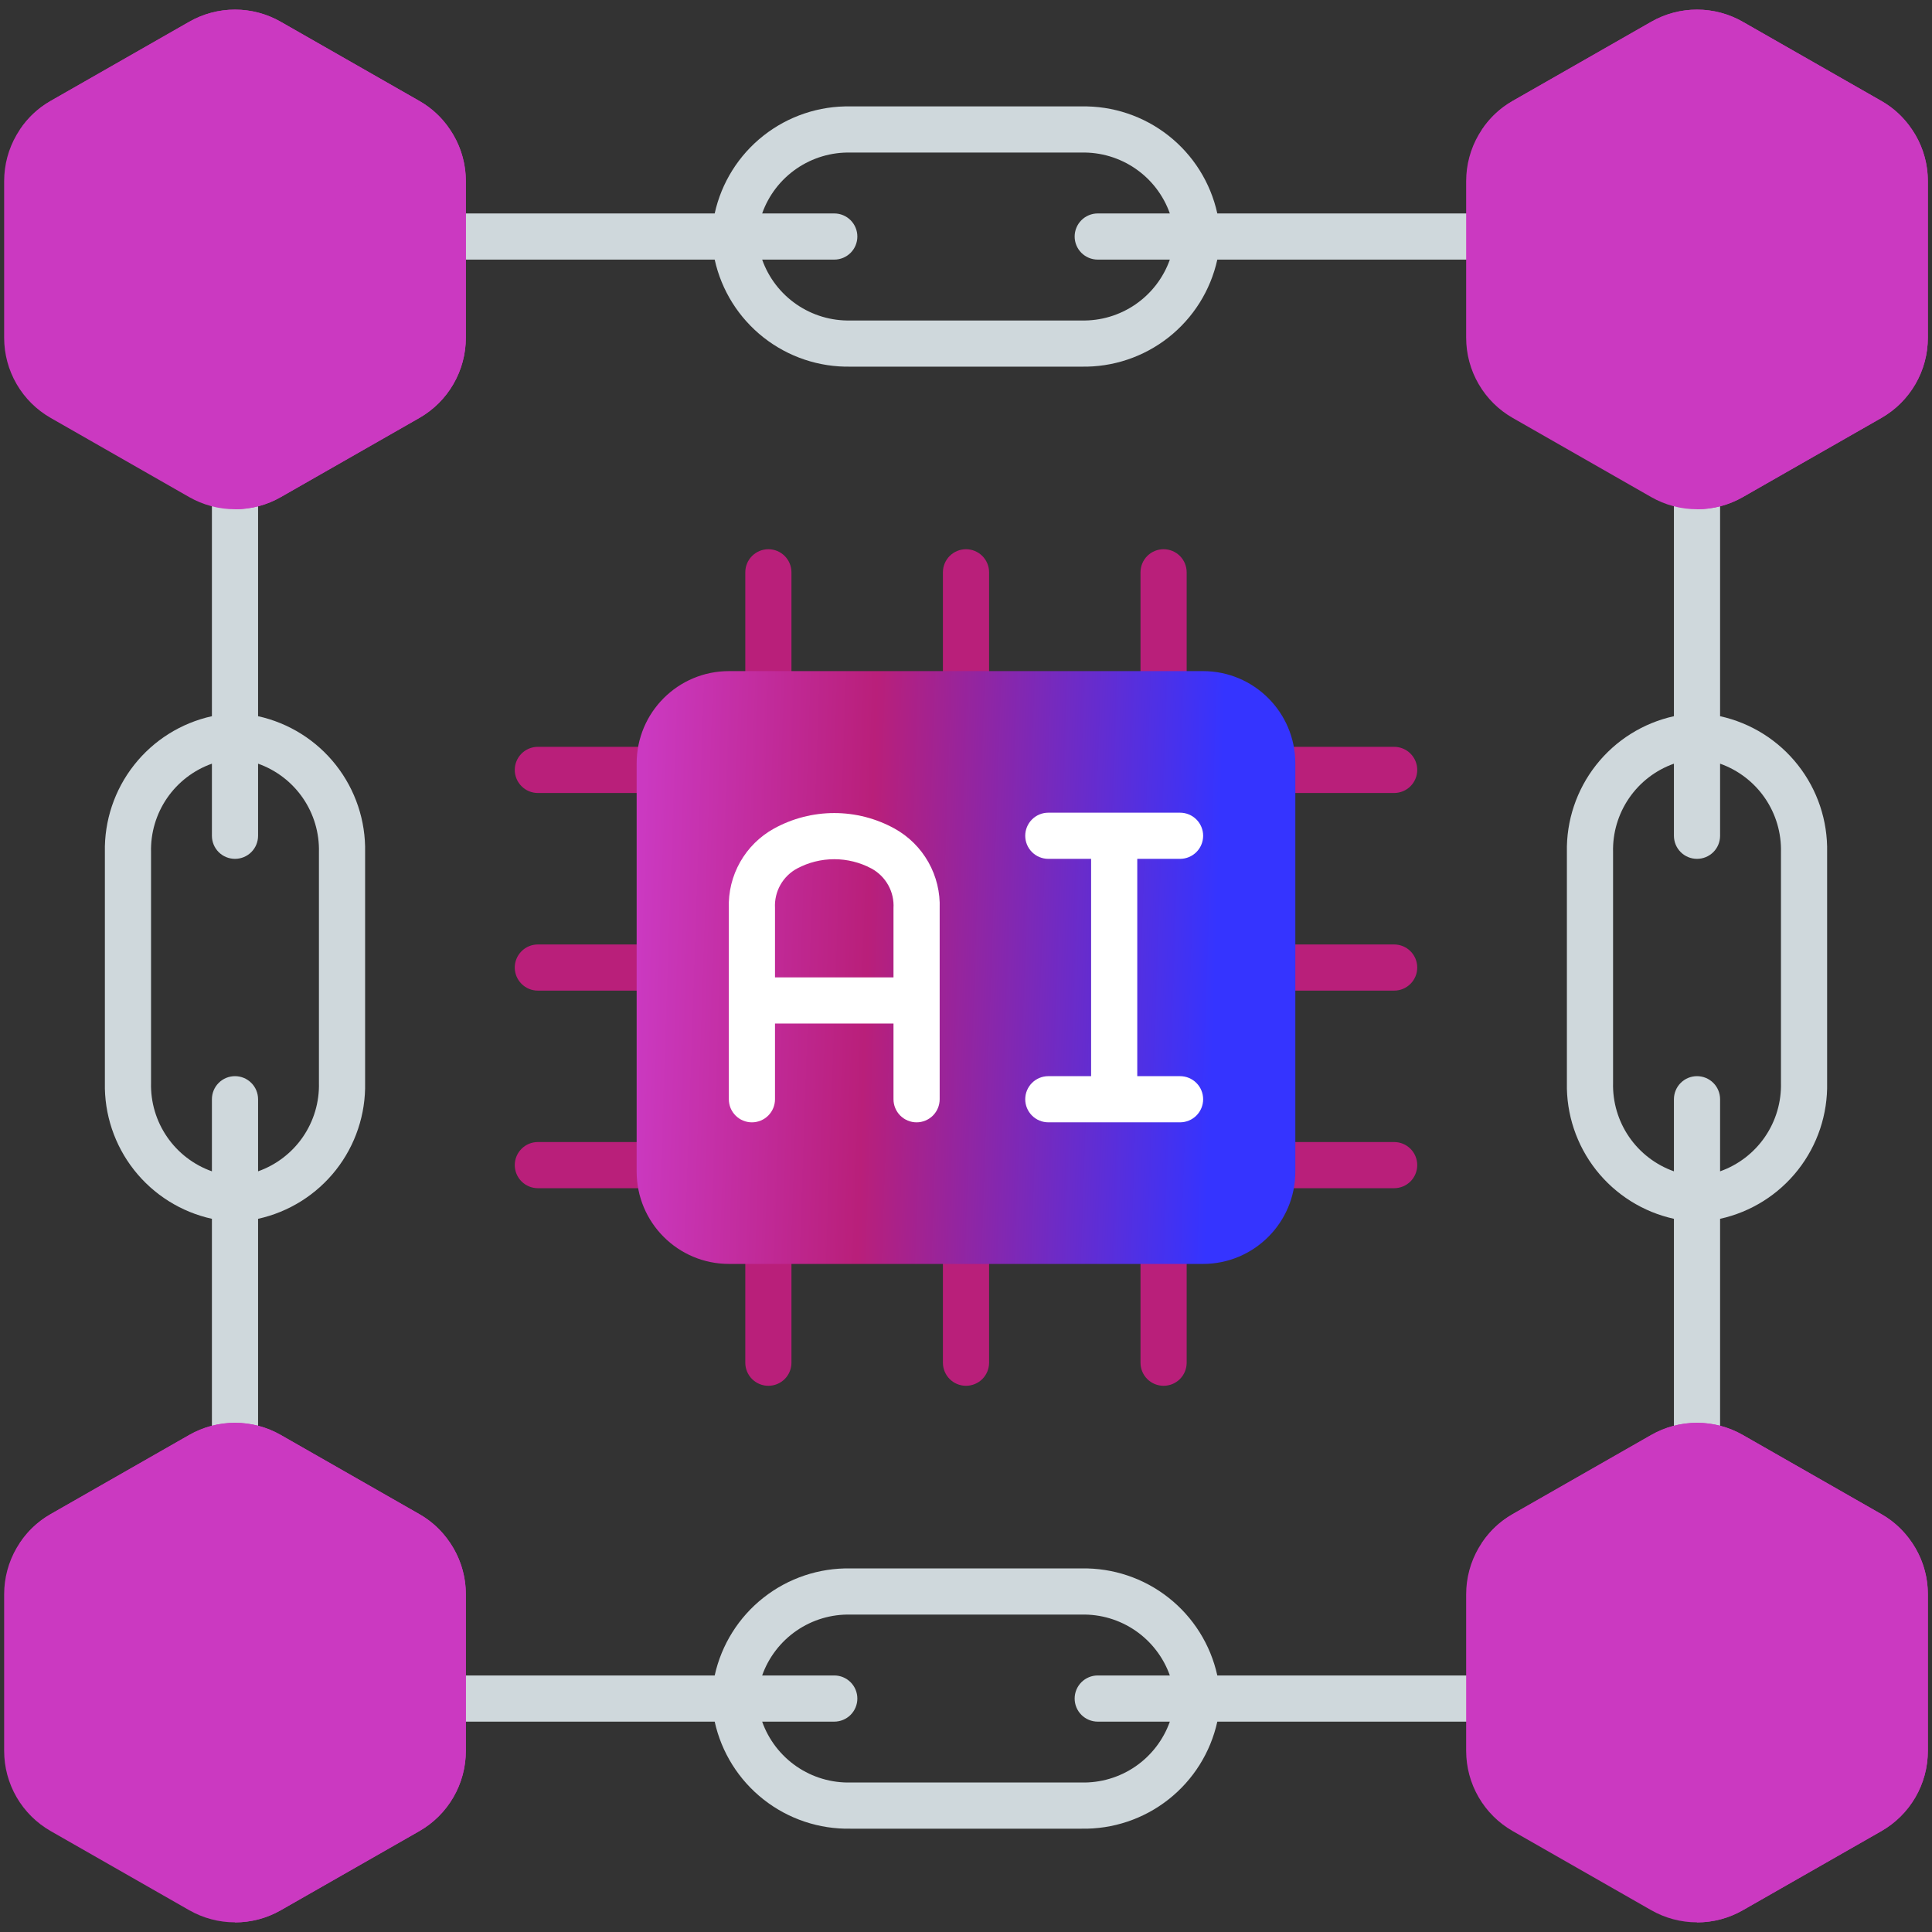
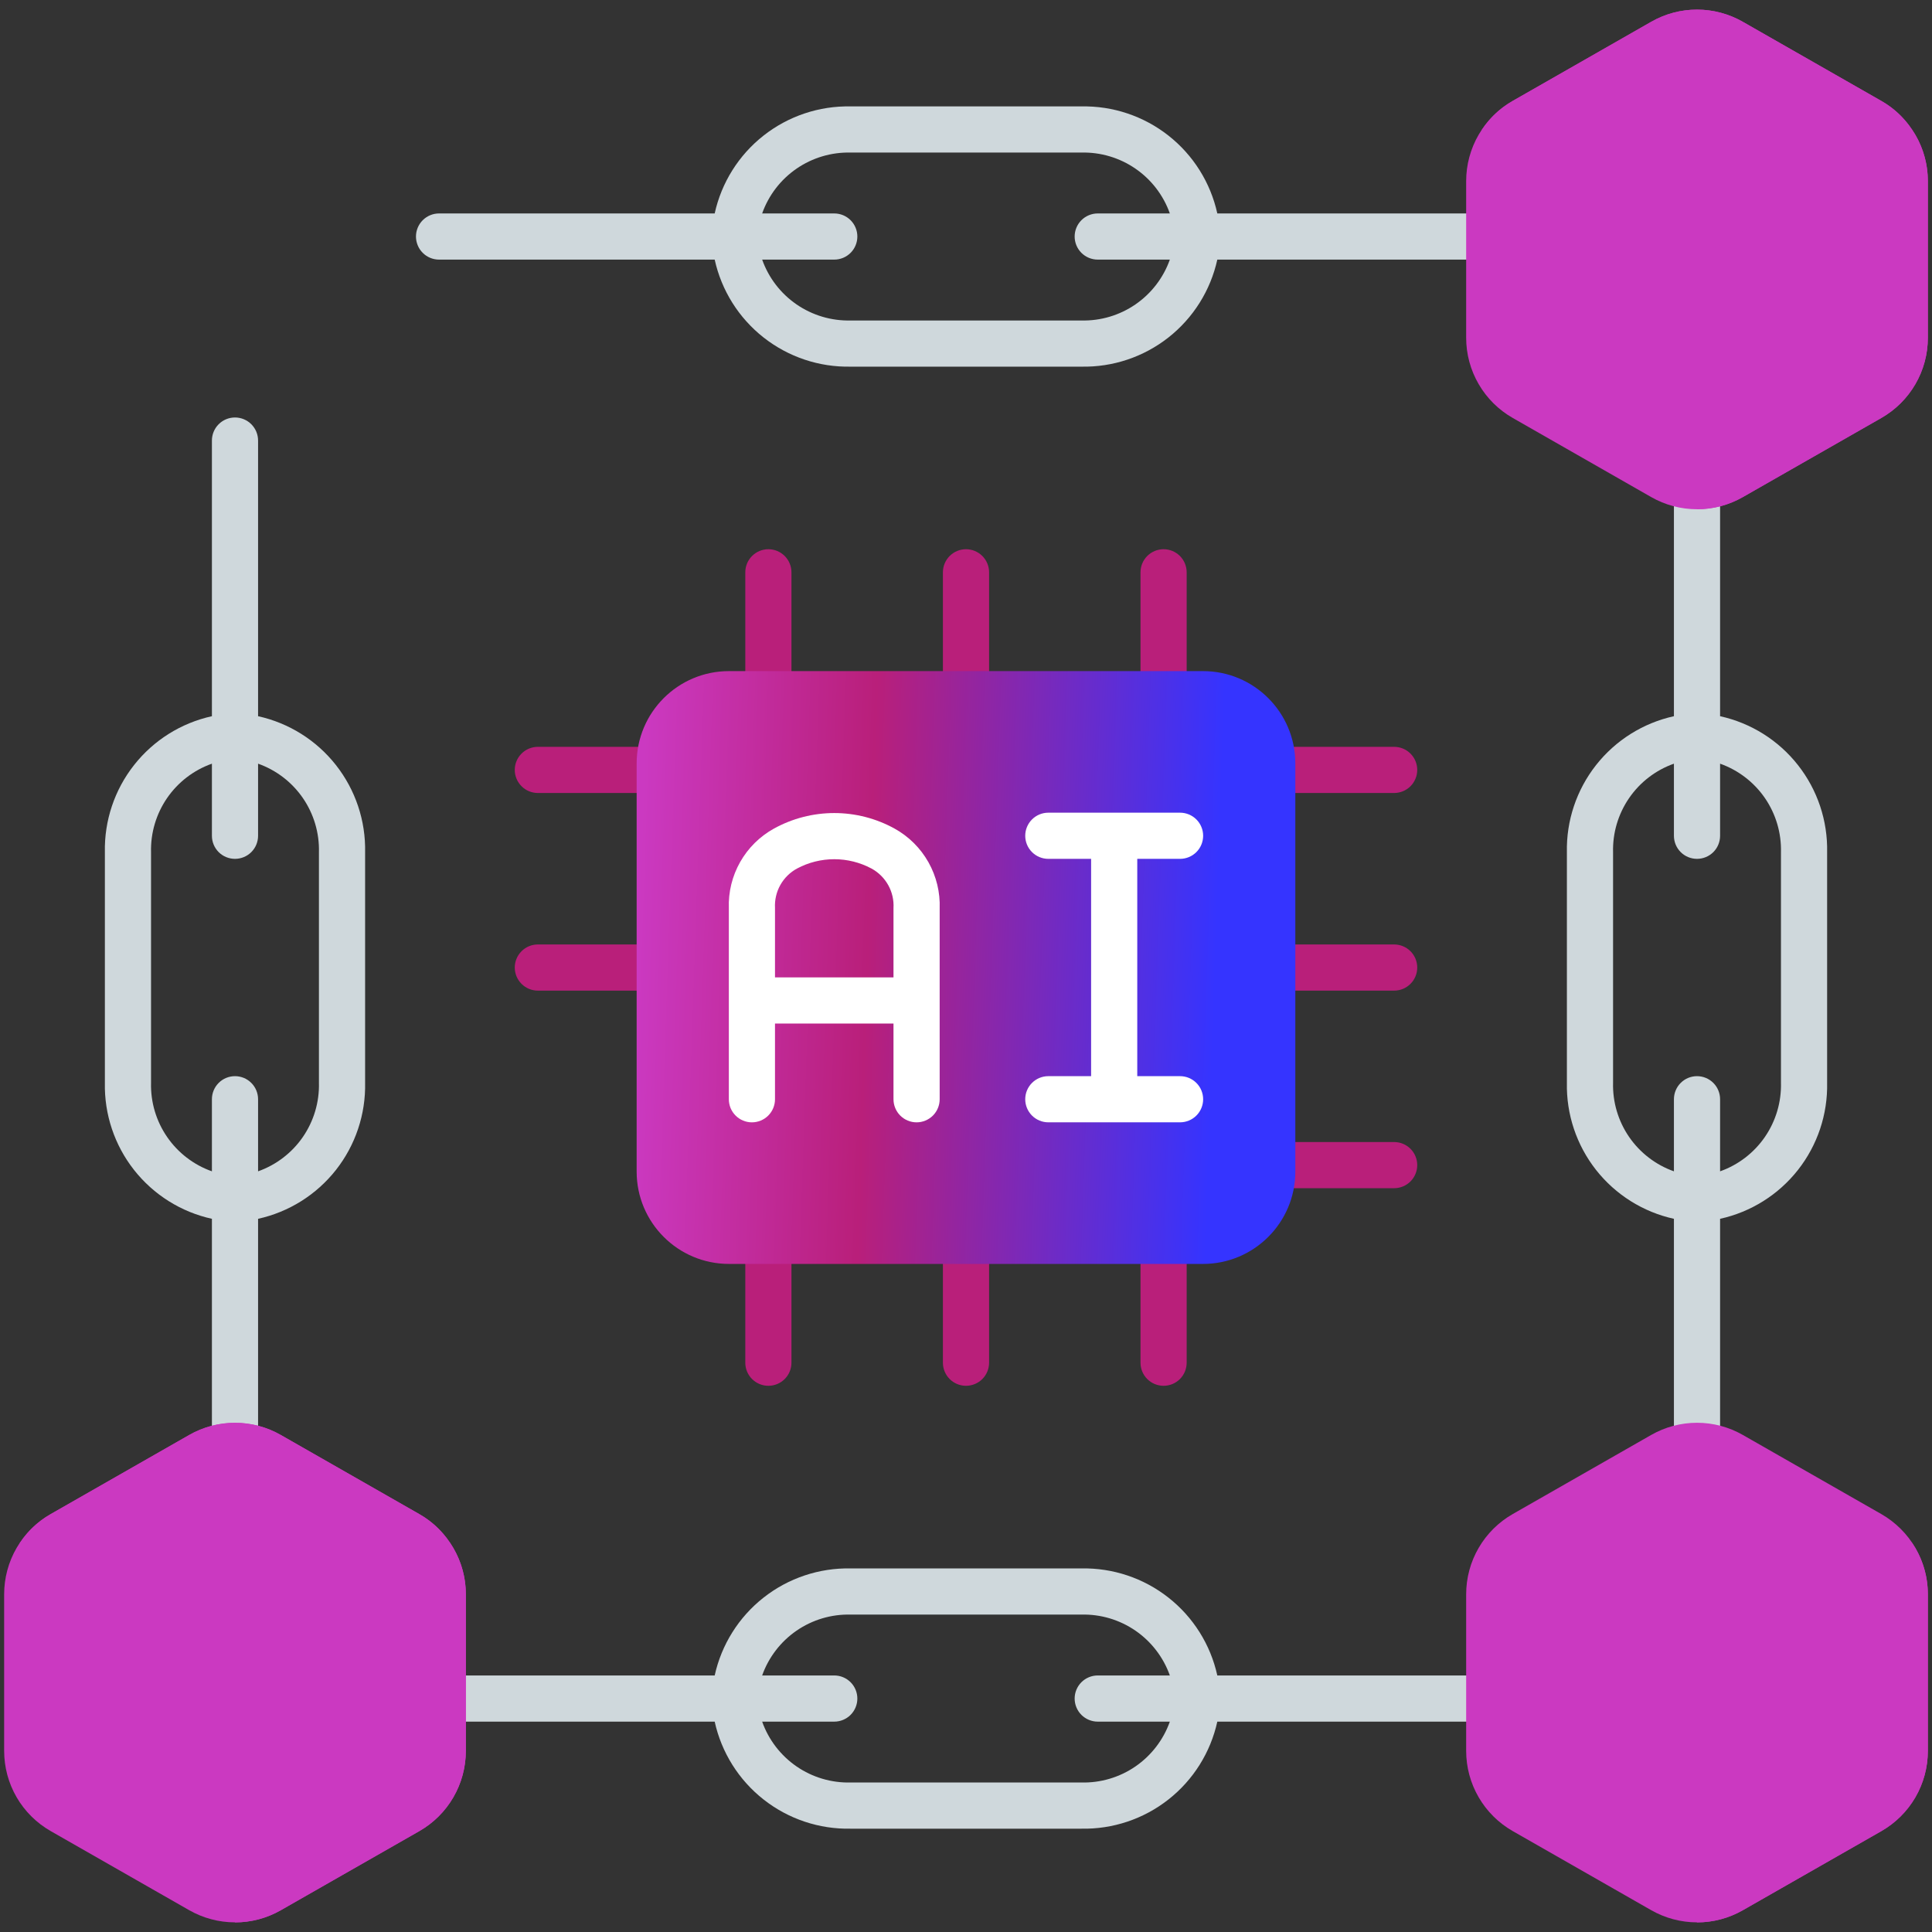
<svg xmlns="http://www.w3.org/2000/svg" width="102" height="102" viewBox="0 0 102 102" fill="none">
  <rect x="0" y="0" width="102" height="102" fill="#333333" stroke="none" />
  <path d="M11.188 64.347V78.9C11.188 79.223 11.316 79.533 11.544 79.762C11.773 79.99 12.083 80.118 12.406 80.118C12.729 80.118 13.04 79.99 13.268 79.762C13.497 79.533 13.625 79.223 13.625 78.9V64.347C15.252 63.989 16.705 63.077 17.736 61.768C18.766 60.458 19.311 58.831 19.276 57.165V44.994C19.311 43.328 18.766 41.702 17.736 40.392C16.705 39.082 15.252 38.17 13.625 37.812V23.26C13.625 22.936 13.497 22.627 13.268 22.398C13.04 22.169 12.729 22.041 12.406 22.041C12.083 22.041 11.773 22.169 11.544 22.398C11.316 22.627 11.188 22.936 11.188 23.26V37.812C9.56 38.17 8.107 39.082 7.077 40.392C6.046 41.702 5.502 43.328 5.537 44.994V57.165C5.502 58.831 6.046 60.458 7.077 61.768C8.107 63.077 9.56 63.989 11.188 64.347ZM7.974 44.994C7.948 43.975 8.244 42.974 8.821 42.134C9.399 41.294 10.227 40.659 11.188 40.318V44.125C11.188 44.448 11.316 44.758 11.544 44.987C11.773 45.215 12.083 45.343 12.406 45.343C12.729 45.343 13.04 45.215 13.268 44.987C13.497 44.758 13.625 44.448 13.625 44.125V40.318C14.586 40.659 15.414 41.294 15.991 42.134C16.568 42.974 16.865 43.975 16.838 44.994V57.165C16.865 58.184 16.568 59.185 15.991 60.025C15.414 60.864 14.585 61.5 13.625 61.84V58.035C13.625 57.712 13.497 57.401 13.268 57.173C13.04 56.944 12.729 56.816 12.406 56.816C12.083 56.816 11.773 56.944 11.544 57.173C11.316 57.401 11.188 57.712 11.188 58.035V61.84C10.227 61.5 9.399 60.864 8.822 60.025C8.244 59.185 7.948 58.184 7.974 57.165V44.994Z" fill="#CFD8DC" />
  <path d="M88.375 64.347V78.9C88.375 79.223 88.503 79.533 88.732 79.762C88.96 79.99 89.27 80.118 89.594 80.118C89.917 80.118 90.227 79.99 90.456 79.762C90.684 79.533 90.812 79.223 90.812 78.9V64.347C92.44 63.989 93.893 63.077 94.923 61.768C95.954 60.458 96.498 58.831 96.463 57.165V44.994C96.498 43.328 95.954 41.702 94.923 40.392C93.893 39.082 92.44 38.17 90.812 37.812V23.26C90.812 22.936 90.684 22.627 90.456 22.398C90.227 22.169 89.917 22.041 89.594 22.041C89.27 22.041 88.96 22.169 88.732 22.398C88.503 22.627 88.375 22.936 88.375 23.26V37.812C86.748 38.17 85.295 39.082 84.264 40.392C83.234 41.702 82.689 43.328 82.724 44.994V57.165C82.689 58.831 83.234 60.458 84.264 61.768C85.295 63.077 86.748 63.989 88.375 64.347ZM85.162 44.994C85.135 43.975 85.432 42.974 86.009 42.134C86.586 41.294 87.414 40.659 88.375 40.318V44.125C88.375 44.448 88.503 44.758 88.732 44.987C88.96 45.215 89.27 45.343 89.594 45.343C89.917 45.343 90.227 45.215 90.456 44.987C90.684 44.758 90.812 44.448 90.812 44.125V40.318C91.773 40.659 92.601 41.294 93.179 42.134C93.756 42.974 94.052 43.975 94.026 44.994V57.165C94.052 58.184 93.755 59.185 93.178 60.025C92.601 60.864 91.773 61.5 90.812 61.84V58.035C90.812 57.712 90.684 57.401 90.456 57.173C90.227 56.944 89.917 56.816 89.594 56.816C89.27 56.816 88.96 56.944 88.732 57.173C88.503 57.401 88.375 57.712 88.375 58.035V61.84C87.415 61.5 86.586 60.864 86.009 60.025C85.432 59.185 85.135 58.184 85.162 57.165V44.994Z" fill="#CFD8DC" />
  <path d="M23.18 90.894H37.732C38.09 92.521 39.002 93.974 40.312 95.004C41.622 96.035 43.248 96.579 44.914 96.545H57.086C58.752 96.579 60.378 96.035 61.688 95.004C62.998 93.974 63.91 92.521 64.268 90.894H78.82C79.143 90.894 79.453 90.765 79.682 90.537C79.91 90.308 80.039 89.998 80.039 89.675C80.039 89.352 79.91 89.042 79.682 88.813C79.453 88.585 79.143 88.456 78.82 88.456H64.268C63.91 86.829 62.998 85.376 61.688 84.346C60.378 83.315 58.752 82.771 57.086 82.805H44.914C43.248 82.771 41.622 83.315 40.312 84.346C39.002 85.376 38.09 86.829 37.732 88.456H23.18C22.857 88.456 22.547 88.585 22.318 88.813C22.09 89.042 21.961 89.352 21.961 89.675C21.961 89.998 22.09 90.308 22.318 90.537C22.547 90.765 22.857 90.894 23.18 90.894ZM44.045 88.456H40.238C40.579 87.496 41.215 86.668 42.055 86.09C42.895 85.513 43.896 85.216 44.914 85.243H57.086C58.104 85.216 59.105 85.513 59.945 86.09C60.785 86.668 61.421 87.496 61.762 88.456H57.955C57.632 88.456 57.322 88.585 57.093 88.813C56.865 89.042 56.736 89.352 56.736 89.675C56.736 89.998 56.865 90.308 57.093 90.537C57.322 90.765 57.632 90.894 57.955 90.894H61.762C61.421 91.854 60.785 92.682 59.945 93.26C59.105 93.837 58.104 94.133 57.086 94.107H44.914C43.896 94.133 42.895 93.837 42.055 93.26C41.215 92.682 40.579 91.854 40.238 90.894H44.045C44.368 90.894 44.678 90.765 44.907 90.537C45.135 90.308 45.264 89.998 45.264 89.675C45.264 89.352 45.135 89.042 44.907 88.813C44.678 88.585 44.368 88.456 44.045 88.456Z" fill="#CFD8DC" />
  <path d="M23.18 13.706H37.732C38.09 15.334 39.002 16.786 40.312 17.817C41.622 18.847 43.248 19.392 44.914 19.357H57.086C58.752 19.392 60.378 18.847 61.688 17.817C62.998 16.786 63.91 15.334 64.268 13.706H78.82C79.143 13.706 79.453 13.578 79.682 13.349C79.91 13.121 80.039 12.811 80.039 12.487C80.039 12.164 79.91 11.854 79.682 11.626C79.453 11.397 79.143 11.269 78.82 11.269H64.268C63.91 9.641 62.998 8.188 61.688 7.158C60.378 6.128 58.752 5.583 57.086 5.618H44.914C43.248 5.583 41.622 6.128 40.312 7.158C39.002 8.188 38.09 9.641 37.732 11.269H23.18C22.857 11.269 22.547 11.397 22.318 11.626C22.09 11.854 21.961 12.164 21.961 12.487C21.961 12.811 22.09 13.121 22.318 13.349C22.547 13.578 22.857 13.706 23.18 13.706ZM44.045 11.269H40.238C40.579 10.308 41.215 9.48 42.055 8.903C42.895 8.326 43.896 8.029 44.914 8.055H57.086C58.104 8.029 59.105 8.326 59.945 8.903C60.785 9.48 61.421 10.308 61.762 11.269H57.955C57.632 11.269 57.322 11.397 57.093 11.626C56.865 11.854 56.736 12.164 56.736 12.487C56.736 12.811 56.865 13.121 57.093 13.349C57.322 13.578 57.632 13.706 57.955 13.706H61.762C61.421 14.667 60.785 15.495 59.945 16.072C59.105 16.649 58.104 16.946 57.086 16.92H44.914C43.896 16.946 42.895 16.649 42.055 16.072C41.215 15.495 40.579 14.667 40.238 13.706H44.045C44.368 13.706 44.678 13.578 44.907 13.349C45.135 13.121 45.264 12.811 45.264 12.487C45.264 12.164 45.135 11.854 44.907 11.626C44.678 11.397 44.368 11.269 44.045 11.269Z" fill="#CFD8DC" />
-   <path d="M9.987 1.15L2.675 5.329C1.929 5.755 1.308 6.371 0.877 7.115C0.446 7.858 0.219 8.703 0.219 9.563V17.831C0.219 18.691 0.446 19.535 0.877 20.278C1.308 21.022 1.929 21.638 2.675 22.064L9.987 26.243C10.724 26.664 11.558 26.886 12.406 26.886C13.255 26.886 14.088 26.664 14.825 26.243L22.138 22.064C22.884 21.638 23.504 21.022 23.935 20.278C24.367 19.535 24.594 18.691 24.594 17.831V9.563C24.594 8.703 24.366 7.859 23.935 7.116C23.504 6.373 22.884 5.757 22.138 5.33L14.825 1.152C14.089 0.73 13.255 0.509 12.406 0.508C11.558 0.508 10.724 0.729 9.987 1.15Z" fill="#CB39C1" />
-   <path d="M23.765 6.857L12.406 13.658L1.047 6.857C1.458 6.224 2.015 5.7 2.672 5.329L9.985 1.153C10.722 0.73 11.557 0.507 12.406 0.507C13.256 0.507 14.091 0.73 14.828 1.153L22.14 5.329C22.797 5.7 23.355 6.224 23.765 6.857Z" fill="#CB39C1" />
-   <path d="M24.594 9.563V17.834C24.594 18.693 24.367 19.537 23.936 20.28C23.506 21.024 22.886 21.64 22.14 22.067L14.828 26.243C14.091 26.666 13.256 26.887 12.406 26.885V13.658L23.765 6.857C24.307 7.655 24.596 8.598 24.594 9.563Z" fill="#CB39C1" />
  <path d="M87.175 1.15L79.862 5.329C79.116 5.755 78.496 6.371 78.064 7.115C77.633 7.858 77.406 8.703 77.406 9.563V17.831C77.406 18.691 77.633 19.535 78.065 20.278C78.496 21.022 79.116 21.638 79.862 22.064L87.175 26.243C87.912 26.664 88.745 26.886 89.594 26.886C90.442 26.886 91.276 26.664 92.013 26.243L99.325 22.064C100.071 21.638 100.692 21.022 101.123 20.278C101.554 19.535 101.781 18.691 101.781 17.831V9.563C101.781 8.703 101.554 7.859 101.123 7.116C100.691 6.373 100.071 5.757 99.325 5.33L92.013 1.152C91.276 0.73 90.442 0.509 89.594 0.508C88.746 0.508 87.912 0.729 87.175 1.15Z" fill="#CB39C1" />
  <path d="M100.952 6.857L89.594 13.658L78.235 6.857C78.645 6.224 79.203 5.7 79.86 5.329L87.172 1.153C87.909 0.73 88.744 0.507 89.594 0.507C90.443 0.507 91.278 0.73 92.015 1.153L99.328 5.329C99.985 5.7 100.542 6.224 100.952 6.857Z" fill="#CB39C1" />
  <path d="M101.781 9.563V17.834C101.782 18.693 101.555 19.537 101.124 20.28C100.693 21.024 100.073 21.64 99.328 22.067L92.015 26.243C91.278 26.666 90.443 26.887 89.594 26.885V13.658L100.953 6.857C101.495 7.655 101.784 8.598 101.781 9.563Z" fill="#CB39C1" />
  <path d="M9.987 75.758L2.675 79.936C1.929 80.363 1.309 80.979 0.877 81.722C0.446 82.465 0.219 83.309 0.219 84.169V92.437C0.219 93.297 0.446 94.141 0.877 94.885C1.308 95.628 1.929 96.244 2.675 96.671L9.987 100.848C10.724 101.269 11.558 101.491 12.406 101.491C13.255 101.491 14.088 101.269 14.825 100.848L22.138 96.671C22.884 96.244 23.504 95.628 23.935 94.885C24.367 94.141 24.594 93.297 24.594 92.437V84.169C24.594 83.309 24.366 82.465 23.935 81.722C23.504 80.979 22.884 80.363 22.138 79.936L14.825 75.758C14.088 75.337 13.255 75.115 12.406 75.115C11.558 75.115 10.724 75.337 9.987 75.758Z" fill="#CB39C1" />
  <path d="M23.765 81.469L12.406 88.269L1.047 81.469C1.458 80.836 2.015 80.311 2.672 79.941L9.985 75.765C10.722 75.342 11.557 75.119 12.406 75.119C13.256 75.119 14.091 75.342 14.828 75.765L22.14 79.941C22.797 80.311 23.355 80.836 23.765 81.469Z" fill="#CB39C1" />
  <path d="M24.594 84.171V92.442C24.594 93.301 24.367 94.145 23.936 94.888C23.506 95.632 22.886 96.248 22.14 96.675L14.828 100.851C14.091 101.274 13.256 101.495 12.406 101.493V88.266L23.765 81.465C24.307 82.263 24.596 83.206 24.594 84.171Z" fill="#CB39C1" />
  <path d="M87.175 75.758L79.862 79.936C79.116 80.363 78.496 80.979 78.065 81.722C77.633 82.465 77.406 83.309 77.406 84.169V92.437C77.406 93.297 77.633 94.141 78.065 94.885C78.496 95.628 79.116 96.244 79.862 96.671L87.175 100.848C87.912 101.269 88.745 101.491 89.594 101.491C90.442 101.491 91.276 101.269 92.013 100.848L99.325 96.671C100.071 96.244 100.692 95.628 101.123 94.885C101.554 94.141 101.781 93.297 101.781 92.437V84.169C101.781 83.309 101.554 82.465 101.123 81.722C100.691 80.979 100.071 80.363 99.325 79.936L92.013 75.758C91.276 75.337 90.442 75.115 89.594 75.115C88.745 75.115 87.912 75.337 87.175 75.758Z" fill="#CB39C1" />
-   <path d="M100.952 81.469L89.594 88.269L78.235 81.469C78.645 80.836 79.203 80.311 79.86 79.941L87.172 75.765C87.909 75.342 88.744 75.119 89.594 75.119C90.443 75.119 91.278 75.342 92.015 75.765L99.328 79.941C99.985 80.311 100.542 80.836 100.952 81.469Z" fill="#CB39C1" />
  <path d="M101.781 84.171V92.442C101.782 93.301 101.555 94.145 101.124 94.888C100.693 95.632 100.073 96.248 99.328 96.675L92.015 100.851C91.278 101.274 90.443 101.495 89.594 101.493V88.266L100.953 81.465C101.495 82.263 101.784 83.206 101.781 84.171Z" fill="#CB39C1" />
  <path d="M73.603 39.429H67.575C67.252 39.429 66.942 39.557 66.713 39.786C66.485 40.014 66.356 40.324 66.356 40.648C66.356 40.971 66.485 41.281 66.713 41.509C66.942 41.738 67.252 41.866 67.575 41.866H73.604C73.927 41.866 74.237 41.738 74.466 41.509C74.694 41.281 74.823 40.971 74.823 40.648C74.823 40.324 74.694 40.014 74.466 39.786C74.237 39.557 73.926 39.429 73.603 39.429Z" fill="#B91F7A" />
  <path d="M73.603 49.863H67.575C67.252 49.863 66.942 49.991 66.713 50.22C66.485 50.448 66.356 50.758 66.356 51.081C66.356 51.405 66.485 51.715 66.713 51.943C66.942 52.172 67.252 52.3 67.575 52.3H73.604C73.927 52.3 74.237 52.172 74.466 51.943C74.694 51.715 74.823 51.405 74.823 51.081C74.823 50.758 74.694 50.448 74.466 50.22C74.237 49.991 73.926 49.863 73.603 49.863Z" fill="#B91F7A" />
  <path d="M73.603 60.294H67.575C67.252 60.294 66.942 60.422 66.713 60.65C66.485 60.879 66.356 61.189 66.356 61.512C66.356 61.835 66.485 62.145 66.713 62.374C66.942 62.602 67.252 62.731 67.575 62.731H73.604C73.927 62.731 74.237 62.602 74.466 62.374C74.694 62.145 74.823 61.835 74.823 61.512C74.823 61.189 74.694 60.879 74.466 60.65C74.237 60.422 73.926 60.294 73.603 60.294Z" fill="#B91F7A" />
  <path d="M41.785 36.244V30.215C41.785 29.892 41.657 29.582 41.428 29.353C41.2 29.125 40.89 28.996 40.567 28.996C40.243 28.996 39.934 29.125 39.705 29.353C39.476 29.582 39.348 29.892 39.348 30.215V36.244C39.348 36.567 39.476 36.877 39.705 37.105C39.934 37.334 40.243 37.462 40.567 37.462C40.89 37.462 41.2 37.334 41.428 37.105C41.657 36.877 41.785 36.567 41.785 36.244Z" fill="#B91F7A" />
  <path d="M52.219 30.215C52.219 29.892 52.09 29.582 51.862 29.353C51.633 29.125 51.323 28.996 51 28.996C50.677 28.996 50.367 29.125 50.138 29.353C49.91 29.582 49.781 29.892 49.781 30.215V36.244C49.781 36.567 49.91 36.877 50.138 37.105C50.367 37.334 50.677 37.462 51 37.462C51.323 37.462 51.633 37.334 51.862 37.105C52.09 36.877 52.219 36.567 52.219 36.244V30.215Z" fill="#B91F7A" />
  <path d="M62.65 36.244V30.215C62.65 29.892 62.522 29.582 62.294 29.353C62.065 29.125 61.755 28.996 61.432 28.996C61.108 28.996 60.798 29.125 60.57 29.353C60.341 29.582 60.213 29.892 60.213 30.215V36.244C60.213 36.567 60.341 36.877 60.57 37.105C60.798 37.334 61.108 37.462 61.432 37.462C61.755 37.462 62.065 37.334 62.294 37.105C62.522 36.877 62.65 36.567 62.65 36.244Z" fill="#B91F7A" />
  <path d="M39.348 65.916V71.945C39.348 72.268 39.476 72.578 39.705 72.807C39.934 73.035 40.243 73.163 40.567 73.163C40.89 73.163 41.2 73.035 41.428 72.807C41.657 72.578 41.785 72.268 41.785 71.945V65.916C41.785 65.593 41.657 65.283 41.428 65.054C41.2 64.826 40.89 64.697 40.567 64.697C40.243 64.697 39.934 64.826 39.705 65.054C39.476 65.283 39.348 65.593 39.348 65.916Z" fill="#B91F7A" />
  <path d="M51 64.697C50.677 64.697 50.367 64.826 50.138 65.054C49.91 65.283 49.781 65.593 49.781 65.916V71.945C49.781 72.268 49.91 72.578 50.138 72.807C50.367 73.035 50.677 73.163 51 73.163C51.323 73.163 51.633 73.035 51.862 72.807C52.09 72.578 52.219 72.268 52.219 71.945V65.916C52.219 65.593 52.09 65.283 51.862 65.054C51.633 64.826 51.323 64.697 51 64.697Z" fill="#B91F7A" />
  <path d="M61.432 64.697C61.108 64.697 60.798 64.826 60.57 65.054C60.341 65.283 60.213 65.593 60.213 65.916V71.945C60.213 72.268 60.341 72.578 60.57 72.807C60.798 73.035 61.108 73.163 61.432 73.163C61.755 73.163 62.065 73.035 62.294 72.807C62.522 72.578 62.65 72.268 62.65 71.945V65.916C62.65 65.593 62.522 65.283 62.294 65.054C62.065 64.826 61.755 64.697 61.432 64.697Z" fill="#B91F7A" />
  <path d="M34.425 39.429H28.396C28.073 39.429 27.763 39.557 27.535 39.786C27.306 40.014 27.177 40.324 27.177 40.648C27.177 40.971 27.306 41.281 27.535 41.509C27.763 41.738 28.073 41.866 28.396 41.866H34.425C34.748 41.866 35.058 41.738 35.287 41.509C35.515 41.281 35.644 40.971 35.644 40.648C35.644 40.324 35.515 40.014 35.287 39.786C35.058 39.557 34.748 39.429 34.425 39.429Z" fill="#B91F7A" />
  <path d="M34.425 49.863H28.396C28.073 49.863 27.763 49.991 27.535 50.22C27.306 50.448 27.177 50.758 27.177 51.081C27.177 51.405 27.306 51.715 27.535 51.943C27.763 52.172 28.073 52.3 28.396 52.3H34.425C34.748 52.3 35.058 52.172 35.287 51.943C35.515 51.715 35.644 51.405 35.644 51.081C35.644 50.758 35.515 50.448 35.287 50.22C35.058 49.991 34.748 49.863 34.425 49.863Z" fill="#B91F7A" />
-   <path d="M34.425 60.294H28.396C28.073 60.294 27.763 60.422 27.535 60.65C27.306 60.879 27.177 61.189 27.177 61.512C27.177 61.835 27.306 62.145 27.535 62.374C27.763 62.602 28.073 62.731 28.396 62.731H34.425C34.748 62.731 35.058 62.602 35.287 62.374C35.515 62.145 35.644 61.835 35.644 61.512C35.644 61.189 35.515 60.879 35.287 60.65C35.058 60.422 34.748 60.294 34.425 60.294Z" fill="#B91F7A" />
  <path d="M63.512 35.431H38.487C35.794 35.431 33.612 37.614 33.612 40.306V61.854C33.612 64.546 35.794 66.729 38.487 66.729H63.512C66.204 66.729 68.387 64.546 68.387 61.854V40.306C68.387 37.614 66.204 35.431 63.512 35.431Z" fill="url(#paint0_linear_5_771)" />
  <path d="M48.391 59.254C48.714 59.254 49.024 59.125 49.253 58.897C49.481 58.668 49.61 58.358 49.61 58.035V47.967C49.642 47.113 49.436 46.266 49.017 45.521C48.597 44.776 47.98 44.162 47.232 43.747C46.257 43.208 45.16 42.925 44.045 42.925C42.93 42.925 41.833 43.208 40.857 43.747C40.112 44.16 39.495 44.771 39.075 45.513C38.656 46.254 38.449 47.098 38.479 47.949V58.035C38.479 58.358 38.607 58.668 38.836 58.897C39.064 59.125 39.374 59.254 39.697 59.254C40.021 59.254 40.331 59.125 40.559 58.897C40.788 58.668 40.916 58.358 40.916 58.035V54.037H47.172V58.035C47.172 58.358 47.301 58.668 47.529 58.897C47.758 59.125 48.068 59.254 48.391 59.254ZM40.916 51.6V47.931C40.894 47.509 40.992 47.089 41.199 46.721C41.406 46.353 41.713 46.051 42.085 45.851C42.688 45.53 43.361 45.362 44.045 45.362C44.728 45.362 45.401 45.53 46.004 45.851C46.378 46.053 46.687 46.358 46.894 46.73C47.101 47.101 47.197 47.524 47.172 47.948V51.6H40.916Z" fill="white" />
  <path d="M62.301 45.343C62.624 45.343 62.934 45.215 63.163 44.986C63.391 44.758 63.52 44.448 63.52 44.124C63.52 43.801 63.391 43.491 63.163 43.263C62.934 43.034 62.624 42.906 62.301 42.906H55.346C55.023 42.906 54.713 43.034 54.484 43.263C54.256 43.491 54.127 43.801 54.127 44.124C54.127 44.448 54.256 44.758 54.484 44.986C54.713 45.215 55.023 45.343 55.346 45.343H57.605V56.816H55.346C55.023 56.816 54.713 56.944 54.484 57.173C54.256 57.401 54.127 57.711 54.127 58.035C54.127 58.358 54.256 58.668 54.484 58.896C54.713 59.125 55.023 59.253 55.346 59.253H62.301C62.624 59.253 62.934 59.125 63.163 58.896C63.391 58.668 63.52 58.358 63.52 58.035C63.52 57.711 63.391 57.401 63.163 57.173C62.934 56.944 62.624 56.816 62.301 56.816H60.042V45.343H62.301Z" fill="white" />
  <defs>
    <linearGradient id="paint0_linear_5_771" x1="33.612" y1="51.08" x2="72.799" y2="52.418" gradientUnits="userSpaceOnUse">
      <stop stop-color="#CB39C1" />
      <stop offset="0.31" stop-color="#B91F7A" />
      <stop offset="0.779" stop-color="#3534FF" />
    </linearGradient>
  </defs>
</svg>